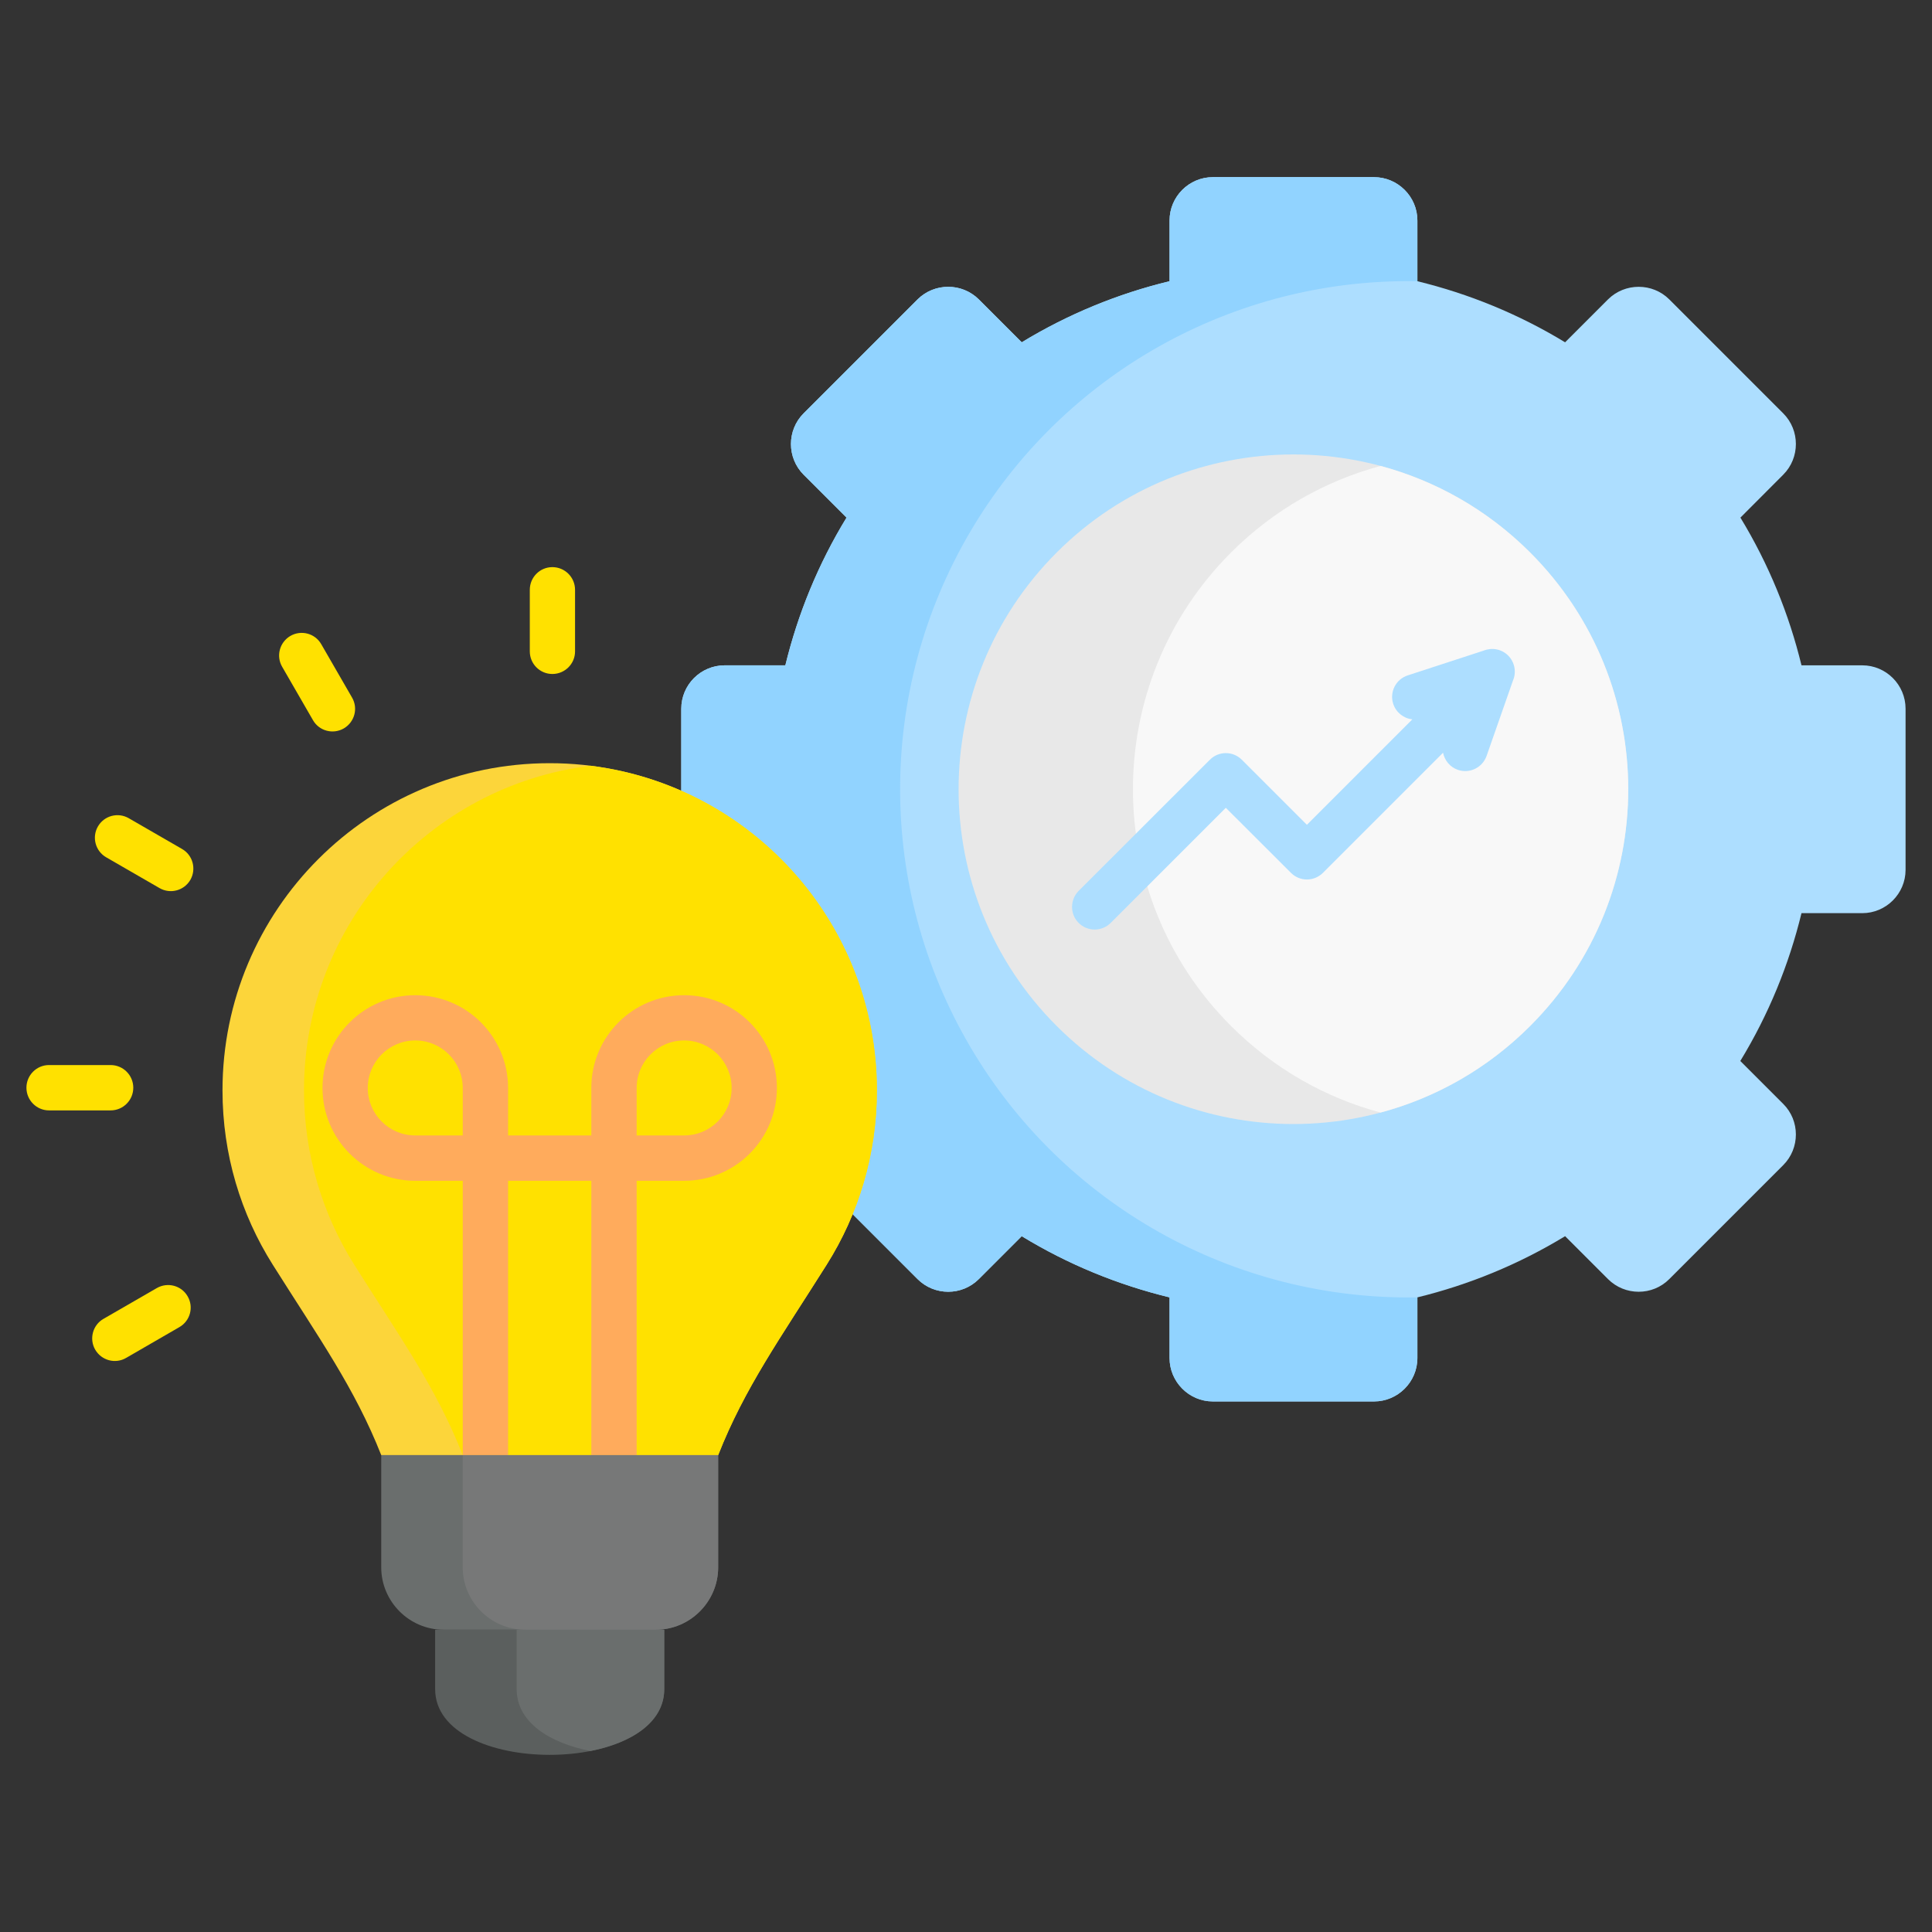
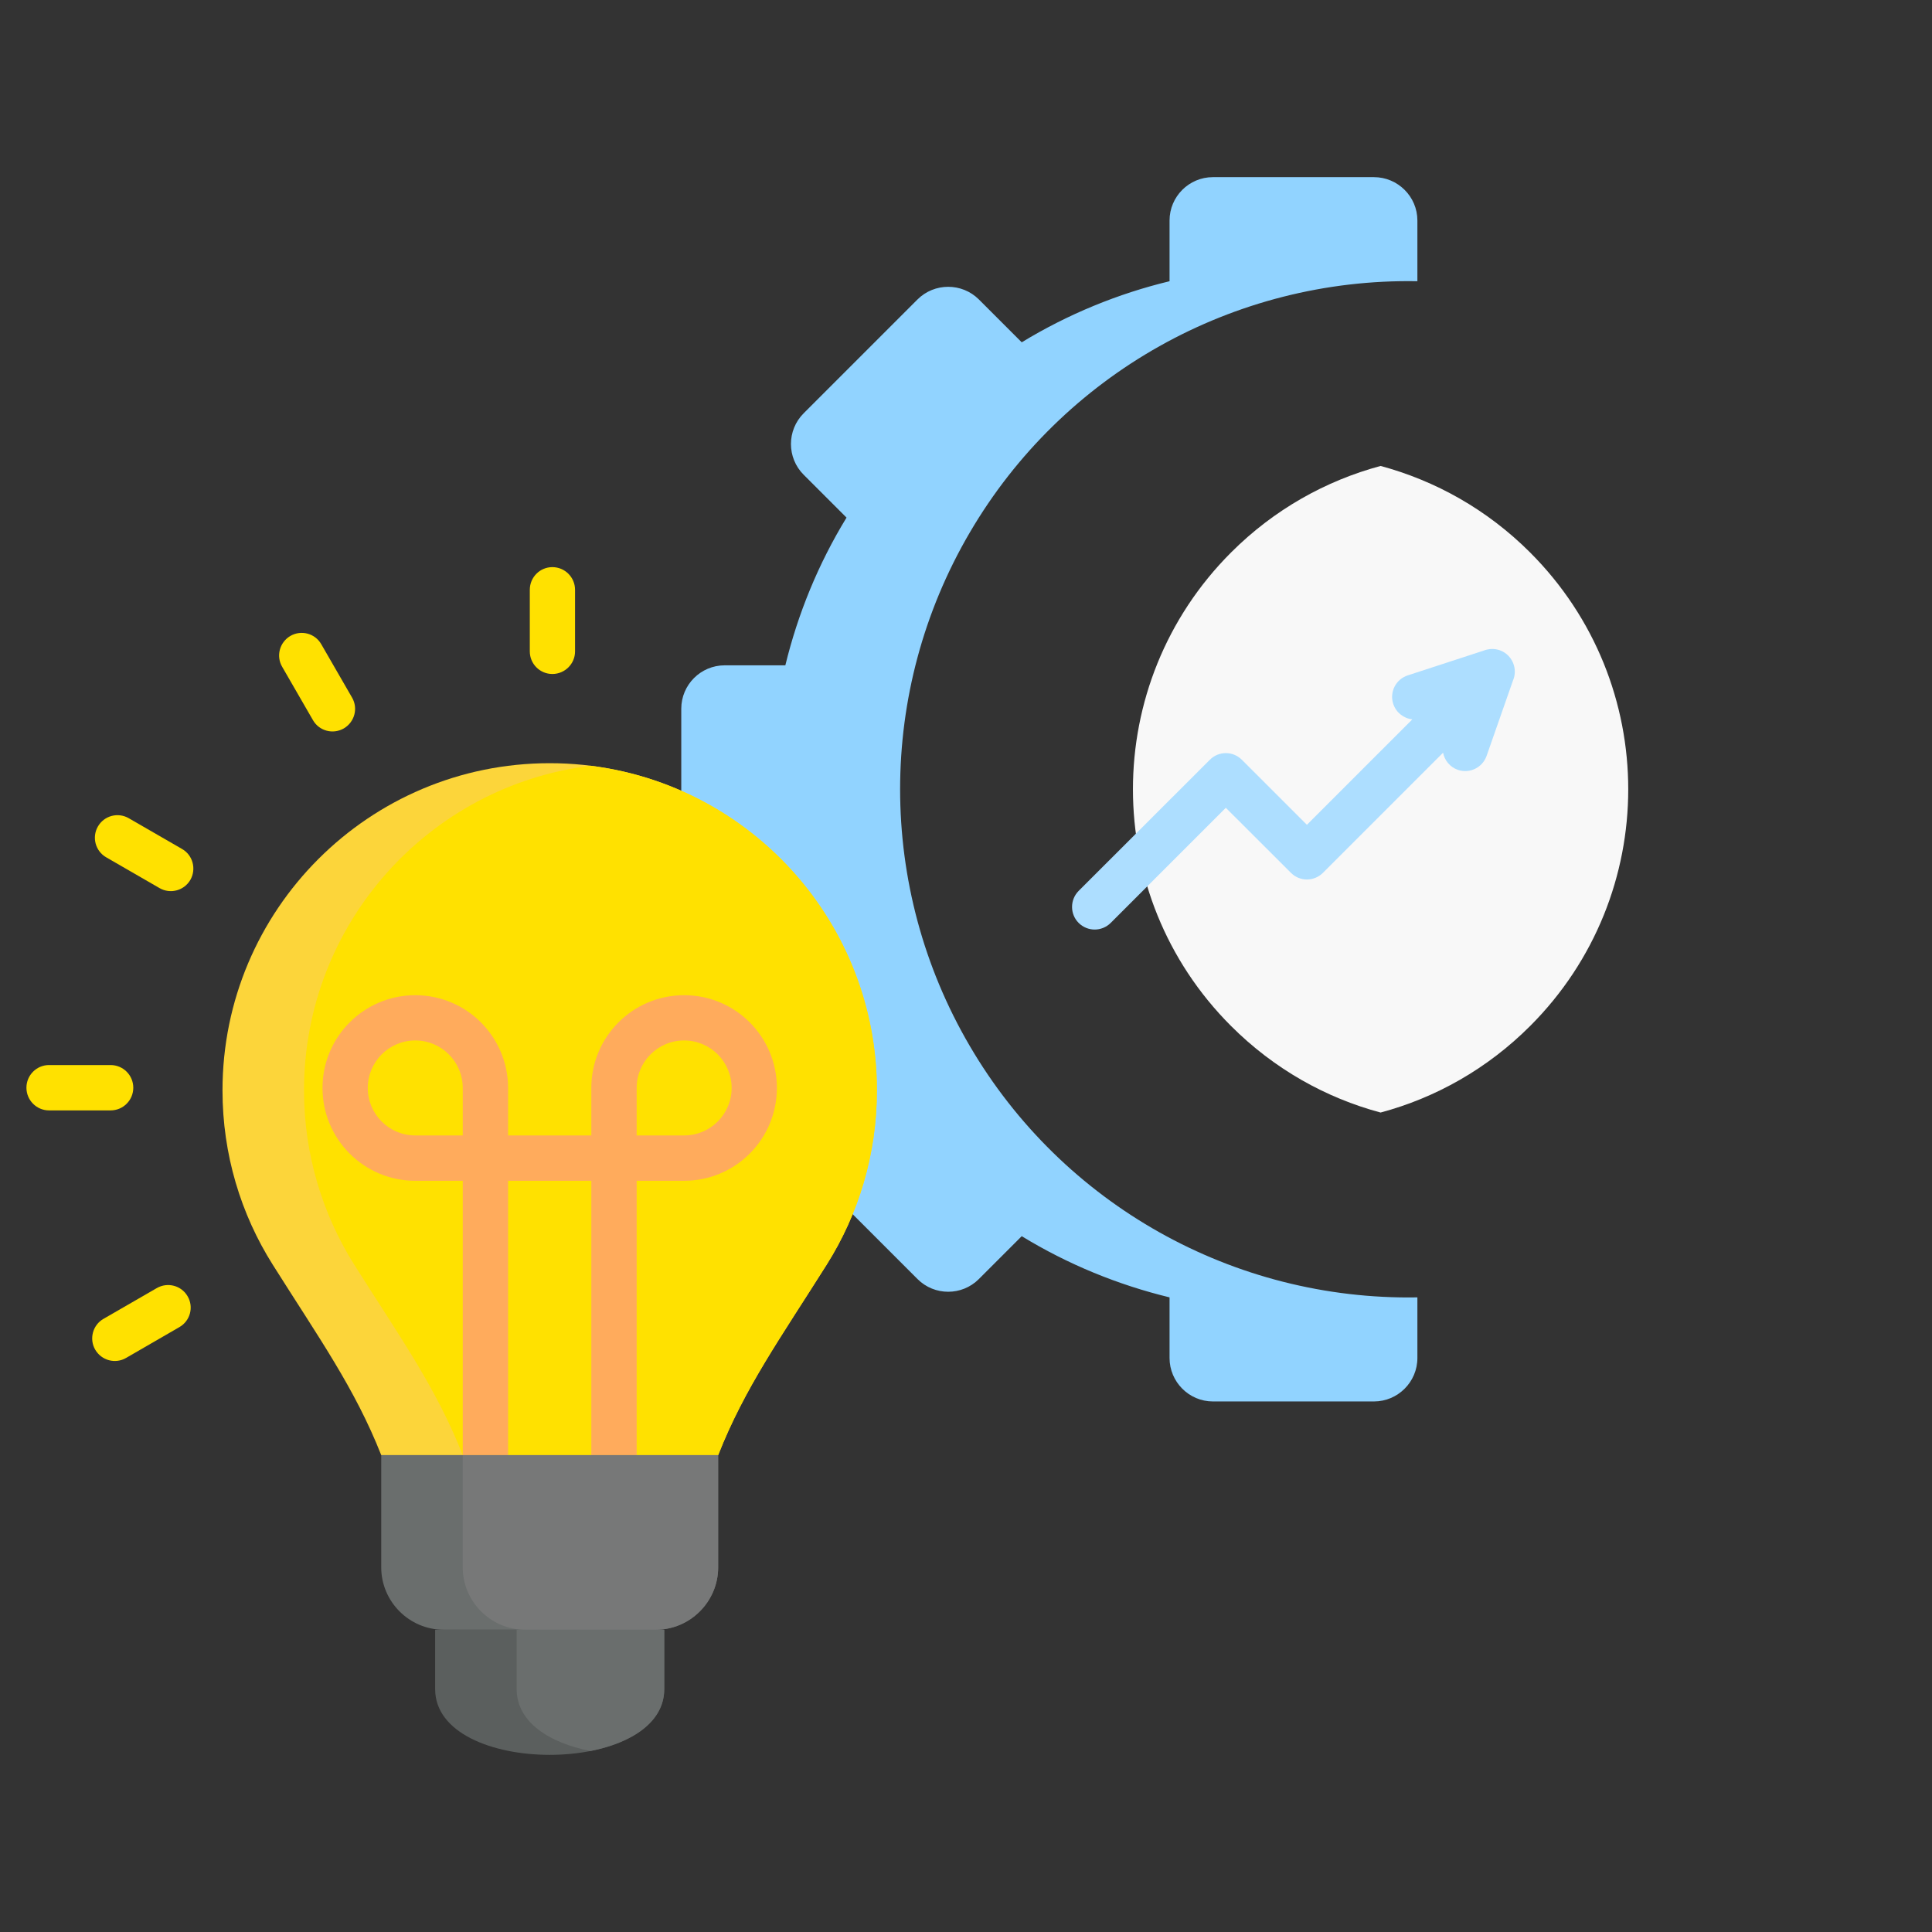
<svg xmlns="http://www.w3.org/2000/svg" id="Layer_1" viewBox="0 0 512 512" data-name="Layer 1">
  <rect x="0" y="0" width="512" height="512" fill="#333333" stroke="none" />
  <g fill-rule="evenodd">
-     <path d="m457.487 323.861-15.108 15.109c-4.451 4.479-11.764 4.479-16.243 0l-11.367-11.367c-12.303 7.483-25.541 12.898-39.146 16.214v16.073c0 6.35-5.188 11.509-11.509 11.509h-42.69c-6.321 0-11.48-5.188-11.48-11.509v-16.073c-13.635-3.316-26.873-8.702-39.175-16.214l-11.367 11.367c-4.479 4.479-11.764 4.479-16.242 0l-30.189-30.189c-4.479-4.479-4.479-11.792 0-16.242l11.367-11.367c-7.483-12.331-12.897-25.54-16.214-39.175h-16.072c-6.35 0-11.509-5.159-11.509-11.48v-42.69c0-6.35 5.159-11.509 11.509-11.509h16.072c3.317-13.635 8.703-26.844 16.214-39.146l-11.367-11.367c-4.479-4.479-4.479-11.792 0-16.271l15.08-15.08 15.109-15.109c4.479-4.45 11.764-4.45 16.242 0l11.367 11.367c12.302-7.483 25.54-12.898 39.175-16.186v-16.101c0-6.321 5.159-11.48 11.48-11.48h42.69c6.321 0 11.509 5.159 11.509 11.48v16.101c13.606 3.316 26.844 8.702 39.146 16.186l11.367-11.367c4.479-4.45 11.792-4.45 16.243 0l30.189 30.189c4.479 4.479 4.479 11.792 0 16.271l-11.339 11.367c7.484 12.302 12.87 25.512 16.186 39.146h16.101c6.321 0 11.48 5.159 11.48 11.509v42.69c0 6.321-5.159 11.48-11.48 11.48h-16.101c-3.316 13.635-8.702 26.844-16.214 39.175l11.367 11.367c4.479 4.45 4.479 11.764 0 16.242z" fill="#addeff" />
    <path d="m375.622 343.817v16.073c0 6.35-5.188 11.509-11.509 11.509h-42.69c-6.321 0-11.48-5.188-11.48-11.509v-16.073c-13.635-3.316-26.873-8.702-39.175-16.214l-11.367 11.367c-4.479 4.479-11.764 4.479-16.242 0l-30.189-30.189c-4.479-4.479-4.479-11.792 0-16.242l11.367-11.367c-7.483-12.331-12.897-25.54-16.214-39.175h-16.072c-6.35 0-11.509-5.159-11.509-11.48v-42.69c0-6.35 5.159-11.509 11.509-11.509h16.072c3.317-13.635 8.703-26.844 16.214-39.146l-11.367-11.367c-4.479-4.479-4.479-11.792 0-16.271l15.08-15.08 15.109-15.109c4.479-4.45 11.764-4.45 16.242 0l11.367 11.367c12.302-7.483 25.54-12.898 39.175-16.186v-16.101c0-6.321 5.159-11.48 11.48-11.48h42.69c6.321 0 11.509 5.159 11.509 11.48v16.101c-48.699-.879-94.054 24.605-118.63 66.614-24.605 42.009-24.605 94.025 0 136.035 24.576 42.038 69.931 67.493 118.63 66.642z" fill="#91d3ff" />
-     <path d="m405.499 146.413c34.668 34.668 34.668 90.85 0 125.49-34.639 34.639-90.822 34.639-125.461 0-34.667-34.639-34.667-90.822 0-125.49 34.64-34.639 90.822-34.639 125.461 0z" fill="#e8e8e8" />
    <path d="m405.499 146.413c34.668 34.668 34.668 90.85 0 125.49-11.395 11.395-25.115 19.049-39.628 22.932-14.513-3.883-28.233-11.537-39.628-22.932-34.668-34.639-34.668-90.822 0-125.49 11.395-11.396 25.115-19.021 39.628-22.932 14.514 3.912 28.233 11.537 39.628 22.932z" fill="#f8f8f8" />
  </g>
  <path d="m393.962 200.327c-1.105 3.118-4.507 4.762-7.625 3.685-2.098-.737-3.515-2.523-3.912-4.535l-31.833 31.833c-2.353 2.353-6.151 2.353-8.476 0l-17.263-17.235-30.501 30.501c-2.353 2.353-6.151 2.353-8.504 0-2.324-2.324-2.324-6.123 0-8.476l34.781-34.753c2.324-2.353 6.123-2.353 8.476 0l17.234 17.235 27.95-27.949c-2.268-.227-4.309-1.786-5.074-4.11-1.021-3.146.708-6.52 3.855-7.54l20.154-6.576c2.154-.85 4.706-.425 6.463 1.332 1.786 1.814 2.211 4.45 1.248 6.661l-6.974 19.927z" fill="#addeff" />
  <path d="m190.322 385.628c6.973-17.745 16.526-31.068 28.743-50.457 8.447-13.38 13.323-29.225 13.323-46.205 0-47.877-38.834-86.712-86.712-86.712s-86.711 38.834-86.711 86.712c0 16.979 4.875 32.825 13.323 46.205 12.217 19.389 21.742 32.712 28.743 50.457h89.292z" fill="#fcd53a" fill-rule="evenodd" />
  <path d="m190.322 385.628c6.973-17.745 16.526-31.068 28.743-50.457 8.447-13.38 13.323-29.225 13.323-46.205 0-44.22-33.108-80.731-75.912-86.031-42.775 5.301-75.912 41.811-75.912 86.031 0 16.979 4.904 32.825 13.323 46.205 12.246 19.389 21.77 32.712 28.743 50.457h67.691z" fill="#ffe100" fill-rule="evenodd" />
  <path d="m181.307 312.92h-12.586v72.708h-12.019v-72.708h-22.053v72.708h-12.019v-72.708h-12.586c-6.775 0-12.926-2.75-17.376-7.2s-7.2-10.602-7.2-17.405 2.75-12.926 7.2-17.376c4.451-4.45 10.602-7.2 17.376-7.2s12.955 2.75 17.405 7.2c4.422 4.45 7.2 10.602 7.2 17.376v12.586h22.053v-12.586c0-6.775 2.75-12.926 7.2-17.376s10.602-7.2 17.405-7.2 12.926 2.75 17.376 7.2 7.2 10.602 7.2 17.376-2.75 12.954-7.2 17.405c-4.451 4.45-10.602 7.2-17.376 7.2zm-12.586-24.605v12.586h12.586c3.458 0 6.604-1.389 8.901-3.685 2.268-2.268 3.685-5.414 3.685-8.901 0-3.458-1.417-6.605-3.685-8.901-2.296-2.268-5.443-3.685-8.901-3.685-3.487 0-6.633 1.417-8.901 3.685-2.296 2.296-3.685 5.443-3.685 8.901zm-58.677 12.586h12.586v-12.586c0-3.458-1.389-6.605-3.685-8.901-2.268-2.268-5.414-3.685-8.901-3.685-3.458 0-6.604 1.417-8.901 3.685-2.268 2.296-3.685 5.443-3.685 8.901 0 3.487 1.417 6.633 3.685 8.901 2.296 2.296 5.443 3.685 8.901 3.685z" fill="#ffab5c" />
  <path d="m115.317 447.622v-15.732h60.718v15.732c0 23.244-60.718 23.244-60.718 0z" fill="#5b5f5e" fill-rule="evenodd" />
  <path d="m136.917 431.89h39.118v15.732c0 8.816-8.731 14.287-19.559 16.413-10.829-2.126-19.559-7.597-19.559-16.413z" fill="#6a6e6d" fill-rule="evenodd" />
  <path d="m173.824 431.89h-56.296c-9.071 0-16.498-7.455-16.498-16.526v-29.736h89.292v29.736c0 9.071-7.427 16.526-16.498 16.526z" fill="#6a6e6d" fill-rule="evenodd" />
  <path d="m173.824 431.89h-34.668c-9.099 0-16.526-7.455-16.526-16.526v-29.736h67.691v29.736c0 9.071-7.427 16.526-16.498 16.526z" fill="#777878" fill-rule="evenodd" />
  <path d="m48.249 224.989c2.863 1.644 3.827 5.301 2.211 8.164-1.645 2.863-5.301 3.855-8.164 2.211l-14.145-8.164c-2.863-1.644-3.855-5.301-2.211-8.164s5.301-3.855 8.164-2.211zm-18.935 57.26c3.316 0 6.009 2.693 6.009 6.009s-2.693 6.01-6.009 6.01h-16.328c-3.288 0-5.981-2.693-5.981-6.01s2.693-6.009 5.981-6.009zm12.246 59.102c2.863-1.644 6.52-.68 8.164 2.183 1.672 2.863.68 6.52-2.183 8.164l-14.117 8.164c-2.863 1.672-6.52.68-8.192-2.183-1.644-2.835-.68-6.52 2.183-8.164zm110.834-168.718c0 3.288-2.693 5.981-6.009 5.981s-5.981-2.693-5.981-5.981v-16.328c0-3.317 2.665-6.01 5.981-6.01s6.009 2.693 6.009 6.01zm-59.103 12.217c1.673 2.863.681 6.52-2.183 8.192-2.863 1.644-6.52.68-8.164-2.183l-8.164-14.145c-1.672-2.863-.68-6.52 2.183-8.192 2.863-1.644 6.52-.68 8.164 2.183z" fill="#ffe100" />
</svg>